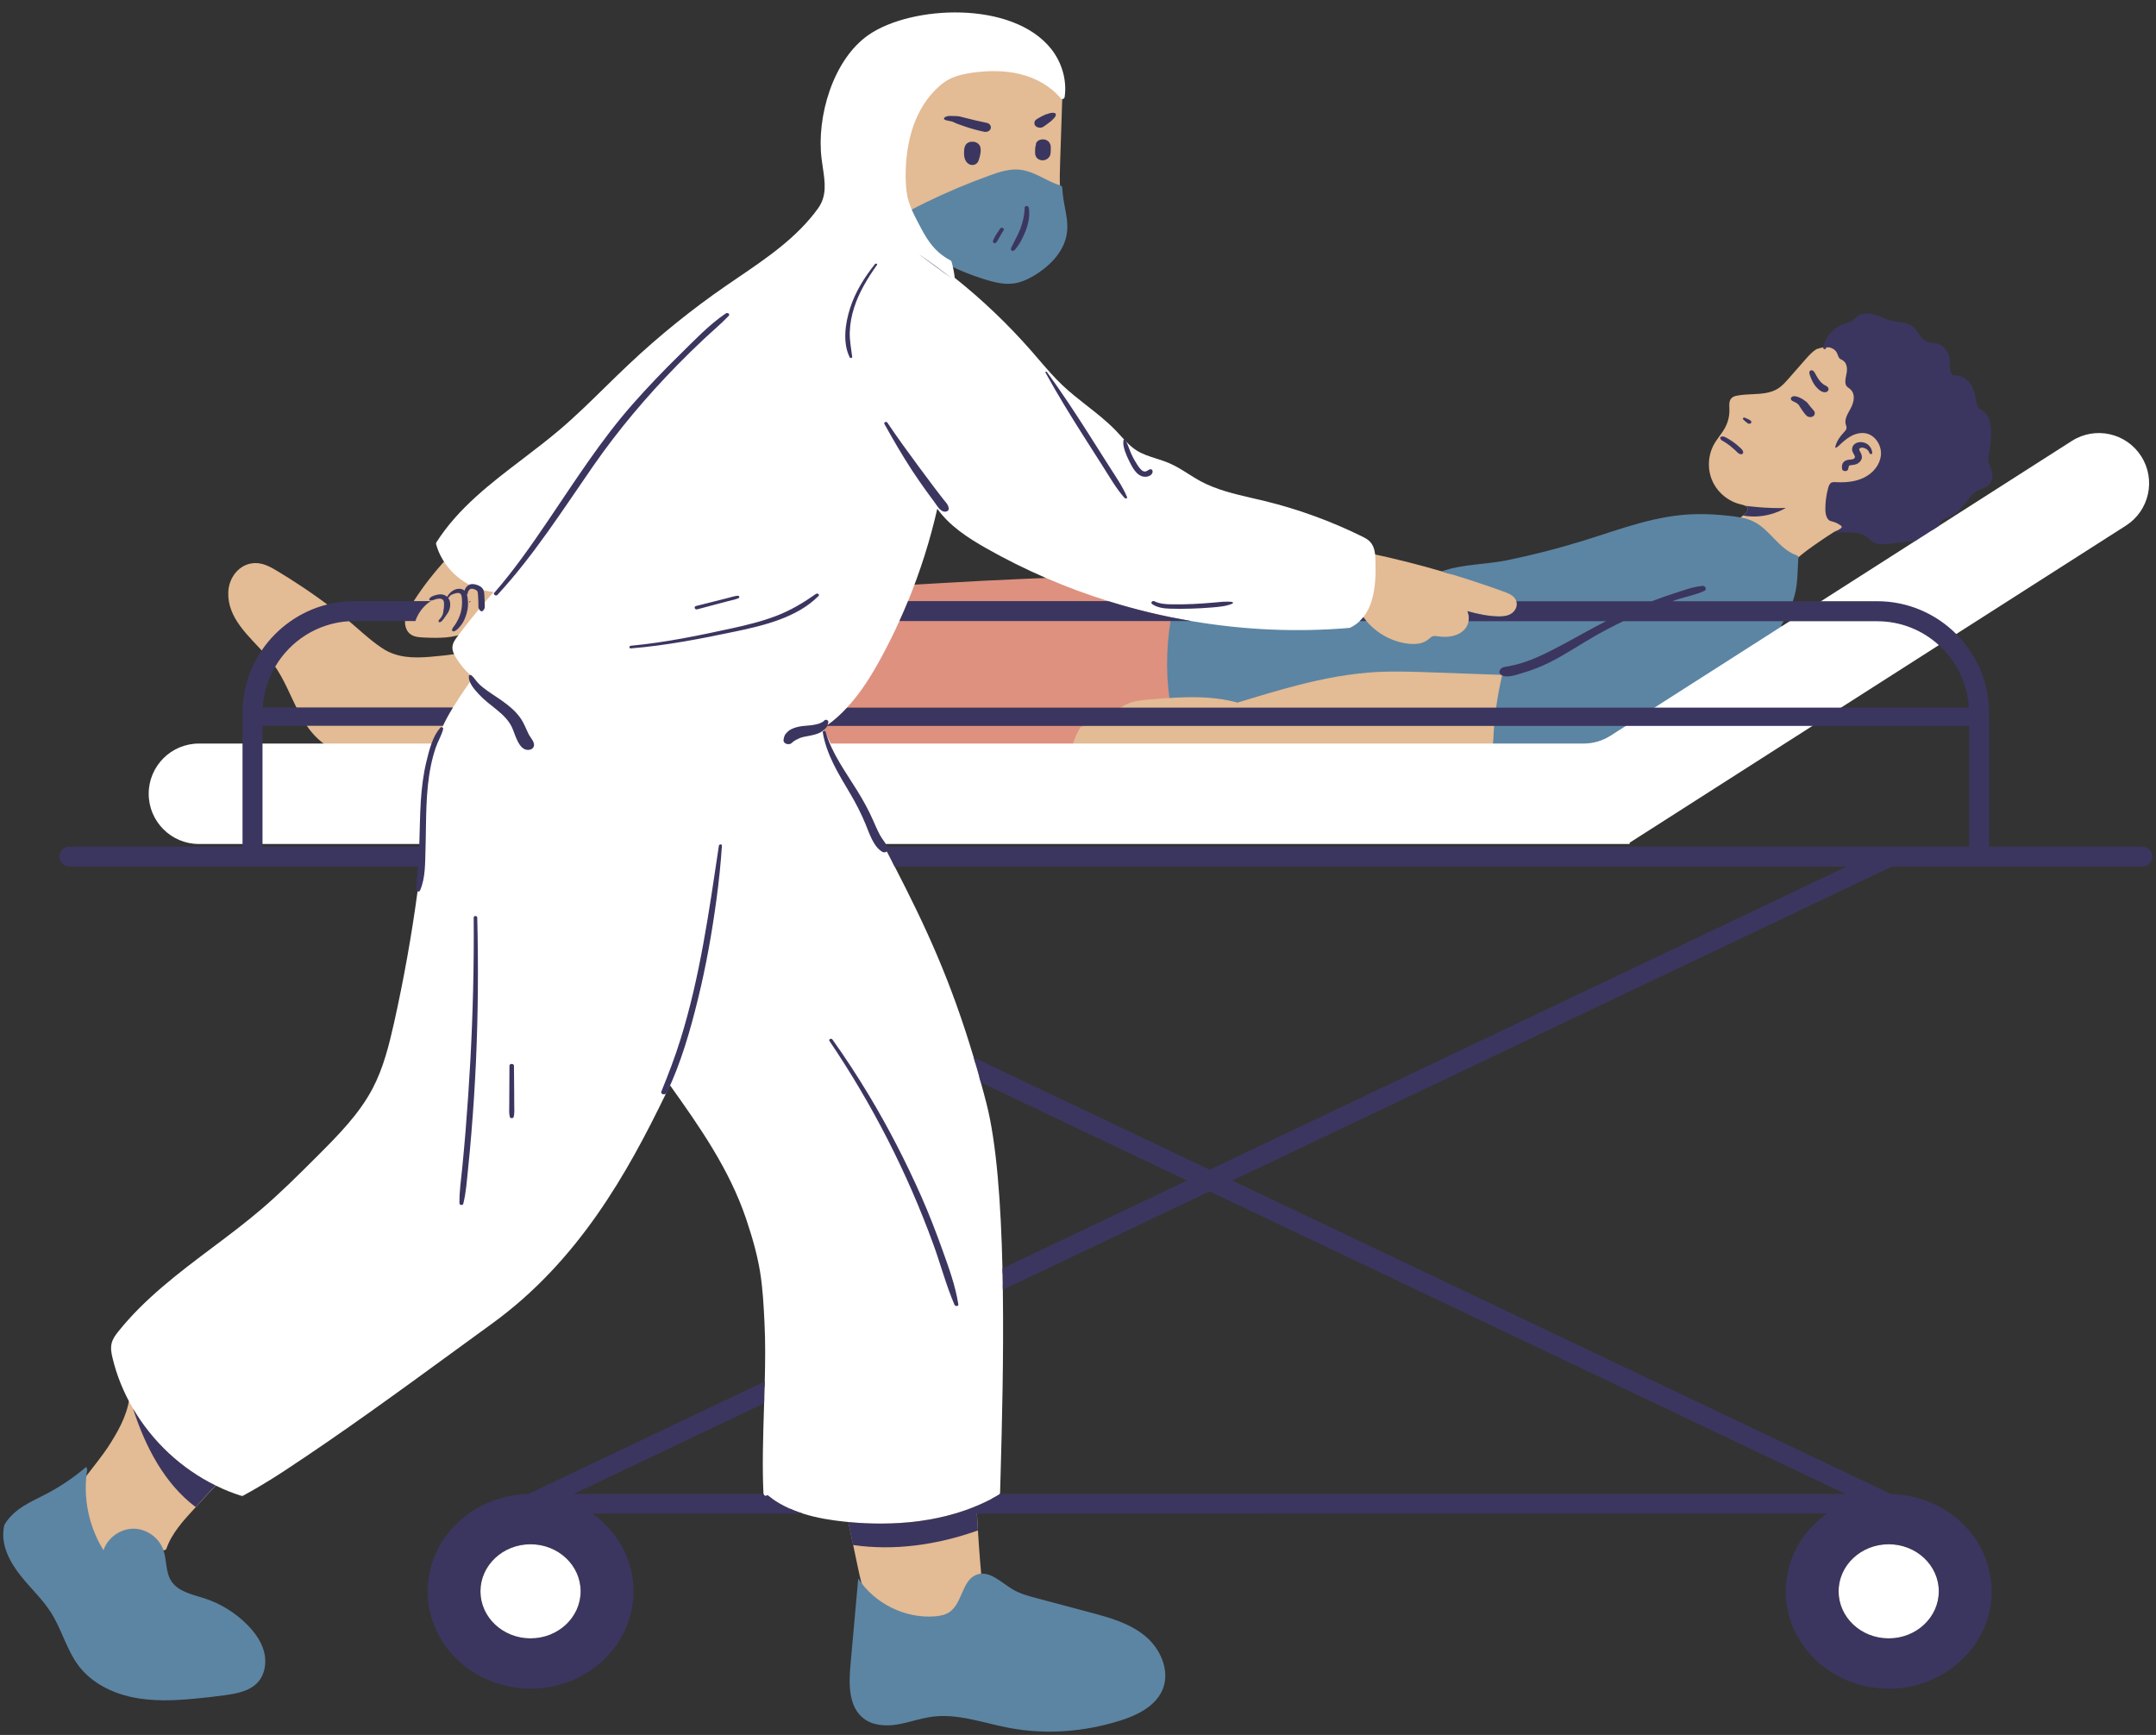
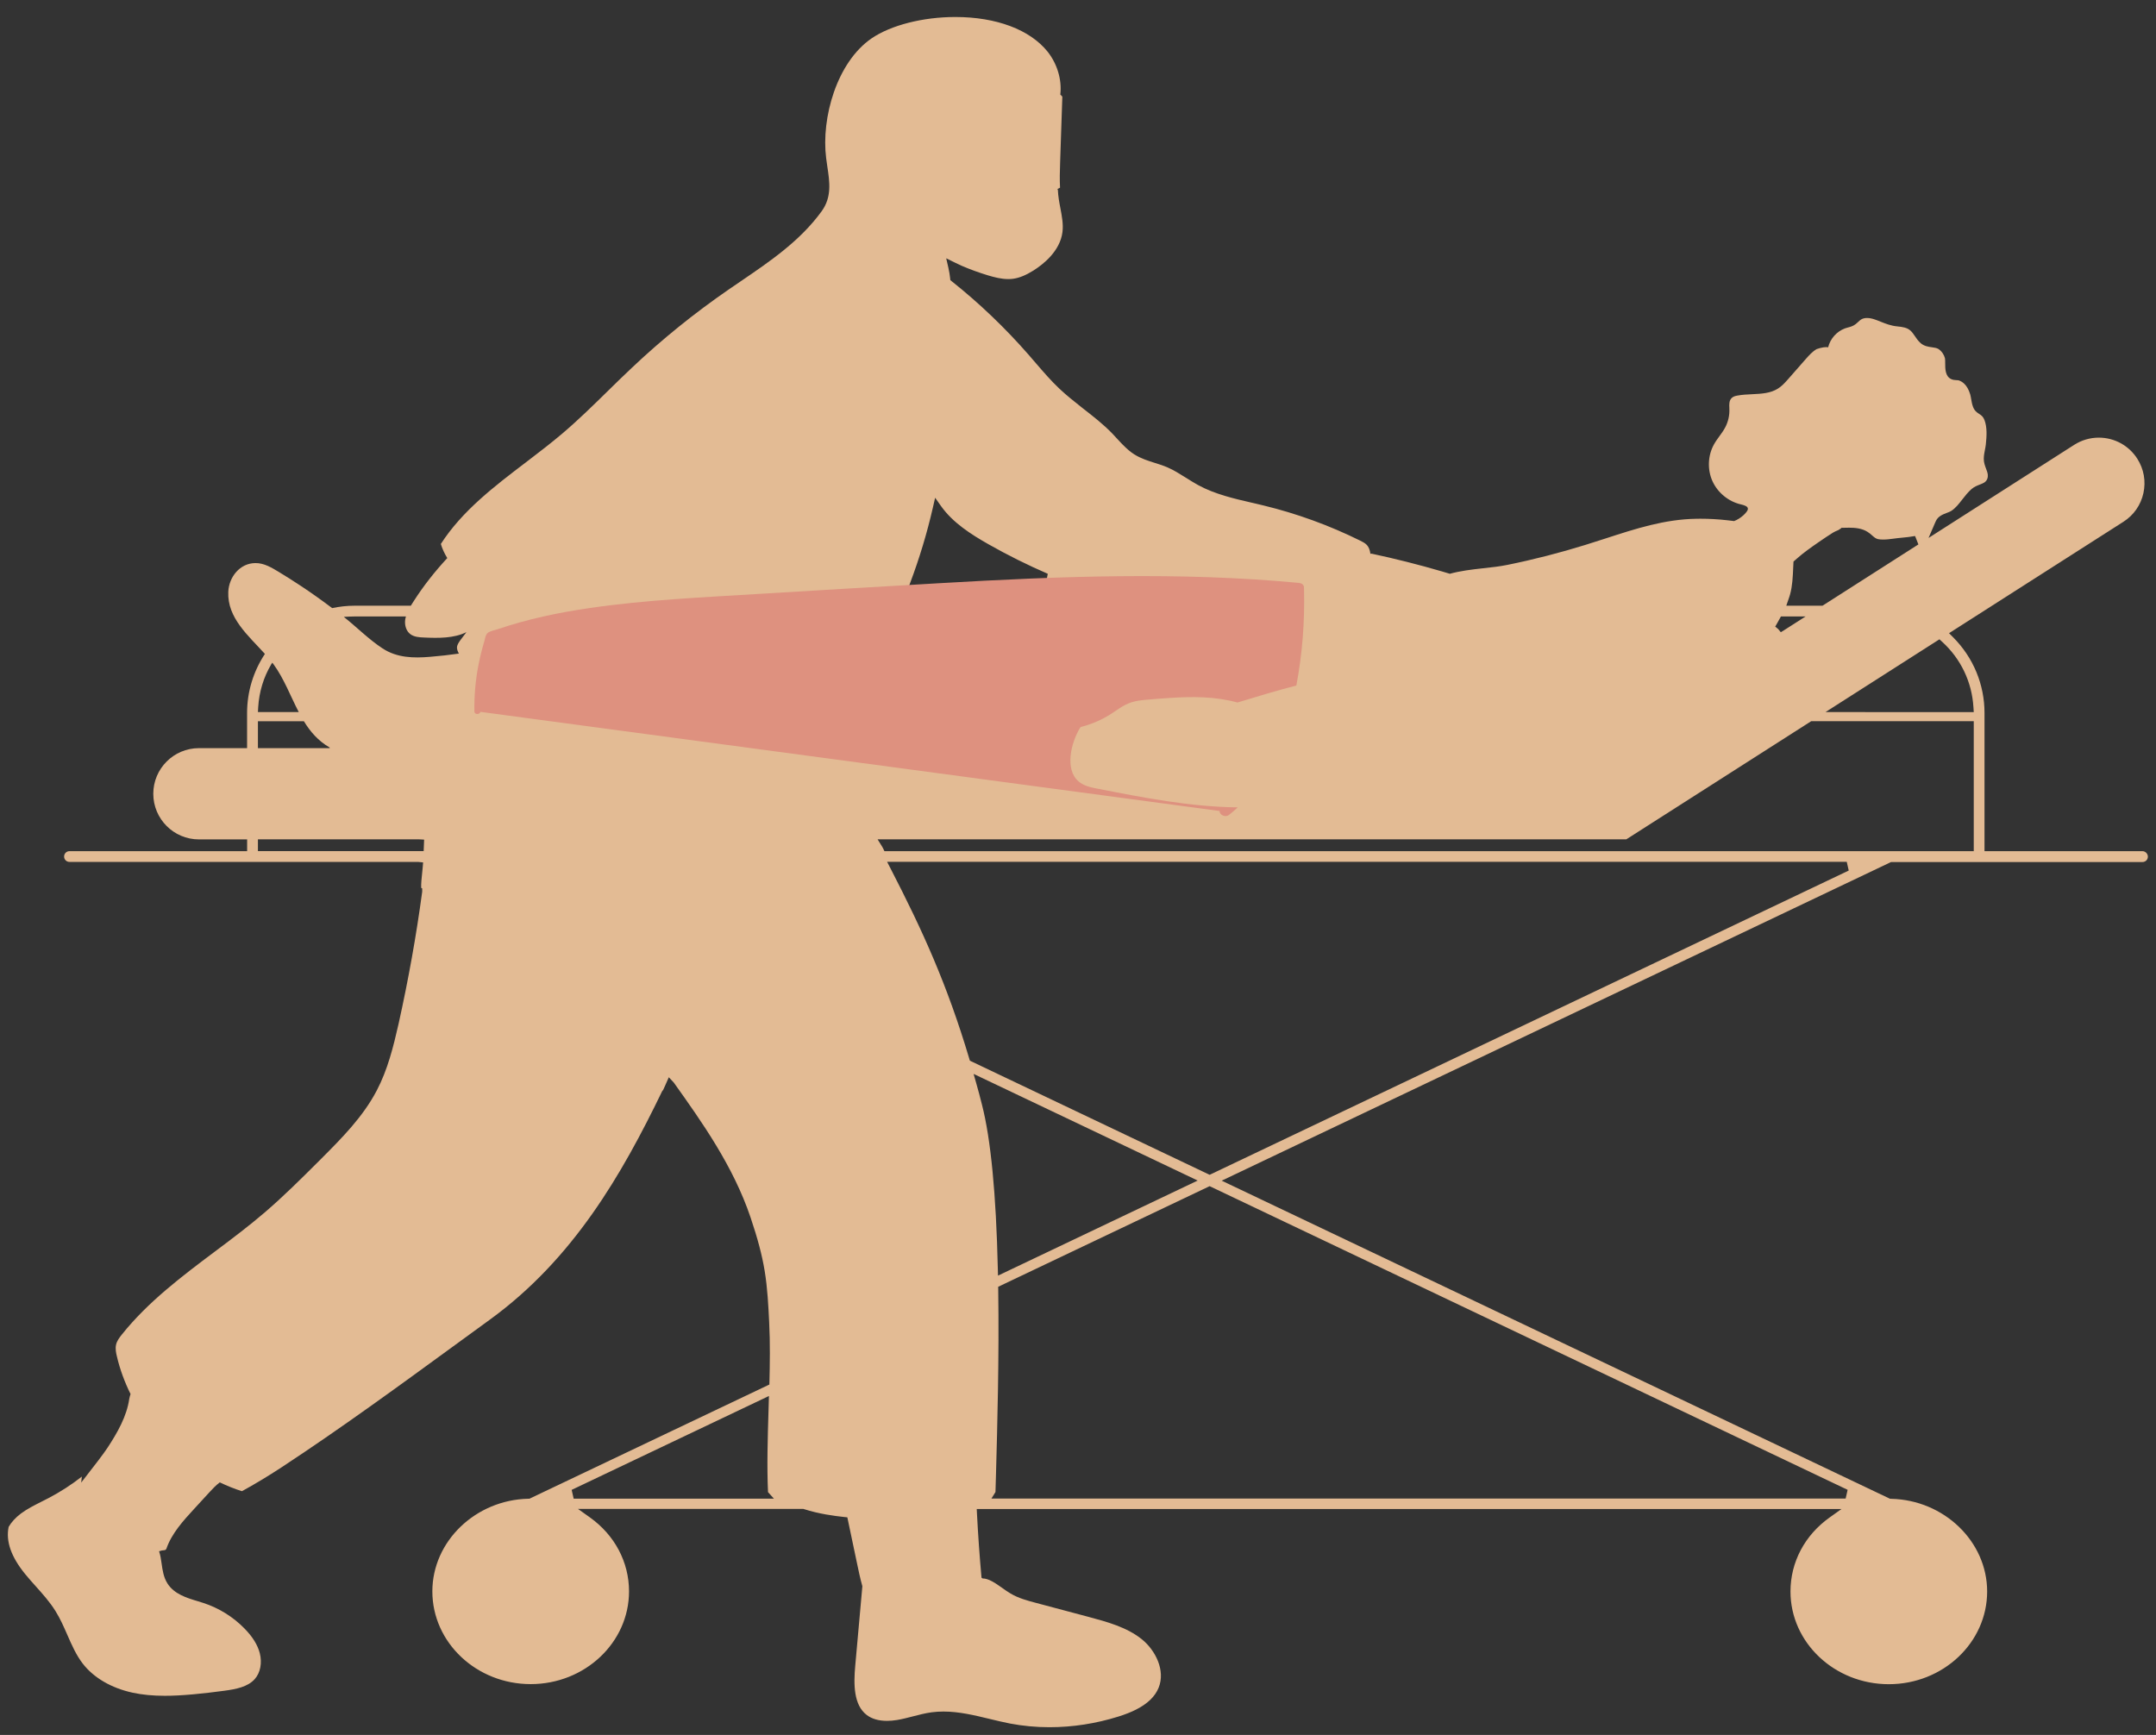
<svg xmlns="http://www.w3.org/2000/svg" height="377.6" preserveAspectRatio="xMidYMid meet" version="1.0" viewBox="-0.7 -2.7 469.2 377.6" width="469.2" zoomAndPan="magnify">
  <rect x="-0.7" y="-2.7" width="469.2" height="377.6" fill="#333333" stroke="none" />
  <g id="change1_1">
    <path d="M465.54,182.55h-34.36v-30.06c0-6.21-2.43-12.07-6.84-16.5l-0.88-0.88l37.95-24.25 c2.24-1.43,3.78-3.64,4.35-6.23c0.57-2.59,0.1-5.25-1.33-7.49c-1.83-2.87-4.97-4.59-8.38-4.59c-1.89,0-3.74,0.54-5.34,1.56 L419,114.38l1.38-3.2c0.07-0.16,0.14-0.33,0.22-0.49c0.49-1.05,1.53-1.44,2.37-1.76c0.36-0.13,0.69-0.26,0.93-0.41 c0.97-0.61,1.68-1.53,2.43-2.5c0.61-0.78,1.24-1.6,2.05-2.3c0.57-0.49,1.2-0.73,1.76-0.95c0.36-0.14,0.69-0.27,0.97-0.44 c0.74-0.48,0.83-1.21,0.78-1.74c-0.04-0.4-0.2-0.83-0.37-1.28c-0.24-0.64-0.52-1.37-0.5-2.2c0.01-0.68,0.14-1.33,0.26-1.96 c0.08-0.39,0.15-0.78,0.19-1.15c0.19-1.8,0.29-3.67-0.27-5.2c-0.2-0.53-0.46-0.9-0.82-1.17c-0.13-0.1-0.25-0.18-0.37-0.25 c-0.47-0.3-0.99-0.65-1.33-1.53c-0.21-0.56-0.31-1.12-0.4-1.67c-0.06-0.39-0.13-0.75-0.22-1.07c-0.32-1.03-0.77-1.82-1.34-2.34 c-0.33-0.3-0.71-0.53-1.11-0.67c-0.1-0.04-0.31-0.05-0.5-0.06c-0.37-0.02-0.78-0.04-1.18-0.23c-1.31-0.6-1.31-2.27-1.31-3.49 c0-0.41,0-0.86-0.05-1.06c-0.21-0.8-0.73-1.55-1.4-1.99c-0.36-0.24-0.88-0.31-1.43-0.39c-0.8-0.11-1.71-0.24-2.47-0.91 c-0.53-0.47-0.9-1-1.25-1.53c-0.31-0.45-0.6-0.87-0.95-1.18c-0.74-0.67-1.74-0.81-2.86-0.92c-1.39-0.13-2.52-0.58-3.62-1.02 c-0.4-0.16-0.81-0.33-1.26-0.48c-0.62-0.22-1.2-0.33-1.71-0.33c-0.41,0-0.78,0.07-1.1,0.22c-0.29,0.13-0.54,0.36-0.83,0.63 c-0.17,0.15-0.33,0.31-0.52,0.46c-0.58,0.46-1.21,0.63-1.76,0.77c-0.21,0.06-0.42,0.11-0.62,0.19c-1.81,0.69-3.18,2.25-3.64,4.11 c-0.11-0.01-0.22-0.04-0.34-0.04h-0.04c-0.12,0-0.23,0-0.34,0.02c-0.11,0-0.22,0.01-0.32,0.03c-0.48,0.07-0.94,0.21-1.46,0.38 c-0.95,0.55-1.69,1.4-2.35,2.14l-3.79,4.32c-0.15,0.17-0.3,0.34-0.46,0.51c-0.49,0.55-1.1,1.17-1.82,1.62 c-1.62,1.03-3.56,1.13-5.62,1.23c-1.07,0.05-2.17,0.1-3.23,0.3c-0.43,0.08-0.87,0.19-1.21,0.51c-0.6,0.57-0.56,1.45-0.52,2.15v0.14 c0.08,1.47-0.25,2.92-0.94,4.19c-0.34,0.64-0.78,1.24-1.2,1.82c-0.43,0.59-0.87,1.19-1.23,1.85c-1.32,2.4-1.44,5.45-0.31,7.95 c1.12,2.5,3.48,4.44,6.15,5.06c0.38,0.09,0.76,0.19,1.04,0.33c0.29,0.14,0.49,0.32,0.52,0.57c0.03,0.23-0.09,0.5-0.38,0.85 c-0.2,0.24-0.42,0.47-0.66,0.69h-0.01c-0.58,0.52-1.24,0.92-1.94,1.2c-0.48-0.06-0.95-0.12-1.42-0.17c-2-0.23-4-0.34-5.94-0.34 c-0.29,0-0.57,0-0.86,0.01c-6.89,0.1-13.2,2.15-19.87,4.32c-1.44,0.47-2.89,0.94-4.33,1.38c-5.52,1.71-11.22,3.18-16.95,4.34 c-1.62,0.33-3.39,0.53-5.26,0.73c-2.48,0.27-5.01,0.58-7.24,1.2c-0.58-0.17-1.16-0.35-1.74-0.52c-5.04-1.47-10.14-2.76-15.25-3.85 c-0.1-0.02-0.2,0-0.29,0.04c-0.12-0.87-0.37-1.5-0.78-1.94c-0.39-0.42-0.94-0.69-1.46-0.95c-6.72-3.32-13.79-5.89-21-7.64 c-0.54-0.13-1.09-0.26-1.63-0.39l-1-0.23c-3.74-0.86-7.97-1.83-11.62-3.82c-0.9-0.49-1.78-1.05-2.64-1.59l-0.18-0.11 c-1.23-0.77-2.5-1.57-3.84-2.15c-0.9-0.39-1.86-0.7-2.77-0.98c-1.5-0.47-3.04-0.96-4.46-1.85c-0.79-0.5-1.56-1.14-2.54-2.14 L243.55,94l-0.35-0.37c-0.19-0.2-0.38-0.4-0.56-0.6l-1.26-1.36c-1.97-2.04-4.25-3.81-6.27-5.38l-0.44-0.35 c-1.6-1.27-3.26-2.58-4.78-4.01c-1.86-1.75-3.55-3.72-5.18-5.61l-1.62-1.88c-5.08-5.81-10.68-11.16-16.65-15.91l-0.33-0.27 l-0.04-0.43c-0.06-0.64-0.19-1.38-0.38-2.26l-0.47-2.05l1.89,0.93c0.53,0.26,1.05,0.5,1.51,0.71c1.81,0.78,3.71,1.47,5.65,2.06 c1.41,0.42,2.92,0.82,4.44,0.82c0.38,0,0.74-0.02,1.09-0.07c1.34-0.19,2.75-0.76,4.41-1.8c2.14-1.35,5.8-4.23,6.31-8.38 c0.21-1.68-0.12-3.42-0.44-5.11c-0.13-0.68-0.26-1.35-0.36-2.03c-0.1-0.66-0.17-1.37-0.21-2.13l-0.15-0.05 c0.21-0.11,0.43-0.21,0.63-0.32c-0.1-1.82-0.04-3.66,0.02-5.5c0.15-4.77,0.31-9.53,0.48-14.3v-0.01c-0.15-0.19-0.33-0.36-0.49-0.54 l0.06,0c0.34-3.18-0.68-6.61-2.78-9.26C223.45,3.76,216.13,1,207.2,1c-7.04,0-14.02,1.78-18.22,4.65 c-7.58,5.2-10.99,17.33-9.89,26.06c0.04,0.35,0.25,1.79,0.25,1.79c0.52,3.44,1.01,6.68-1.23,9.78c-4.65,6.42-11.18,10.86-17.55,15.2 c-0.89,0.6-1.76,1.2-2.64,1.8c-7.46,5.14-14.54,10.86-21.05,17.01c-1.81,1.7-3.64,3.49-5.26,5.08c-3.19,3.13-6.49,6.37-9.96,9.31 c-2.4,2.04-4.97,4-7.45,5.9l-0.55,0.42c-6.78,5.16-13.78,10.49-18.41,17.69c0.31,1.05,0.79,2.08,1.4,3.07 c-2.69,2.91-5.16,6.02-7.3,9.37c-0.13,0.2-0.26,0.4-0.39,0.61c-0.08,0.13-0.16,0.26-0.24,0.39H76.44c-1.63,0-3.25,0.18-4.85,0.52 c-2.28-1.71-4.59-3.37-6.97-4.93c-1.52-1-3.05-1.98-4.61-2.92c-1.58-0.95-3.23-1.97-5.14-1.95c-3.4,0.03-5.75,3.06-5.89,6.27 c-0.24,5.68,4.39,9.53,7.97,13.5c-2.53,3.83-3.88,8.27-3.88,12.87v7.64H42.59c-5.48,0-9.93,4.45-9.93,9.93 c0,5.48,4.45,9.93,9.93,9.93h10.49v2.56H14.42c-0.65,0-1.17,0.52-1.17,1.17s0.52,1.17,1.17,1.17h75.88l1.08,0.11l-0.09,1.09 c-0.04,0.44-0.09,0.88-0.13,1.33c-0.11,1.04-0.23,2.11-0.2,3.13l0.22,0.1l0,0.73l-0.01,0.07c-1.27,9.46-3,19.11-5.13,28.68 c-1.15,5.07-2.38,9.99-4.74,14.5c-3.02,5.77-7.64,10.4-12.11,14.88l-0.54,0.54c-3.76,3.75-7.64,7.62-11.74,11.13 c-3.38,2.9-6.92,5.58-10.87,8.53c-7.15,5.37-14.54,10.93-20.21,18.03c-0.57,0.71-1.09,1.41-1.27,2.22c-0.2,0.86-0.01,1.79,0.19,2.6 c0.65,2.78,1.66,5.51,2.96,8.15c-0.12,0.35-0.22,0.7-0.28,1.05c-0.56,3.85-2.59,7.36-4.7,10.59c-0.9,1.38-3.04,4.14-4.77,6.35 c-0.35,0.46-0.69,0.88-0.99,1.28l0.14-1.31c-2.24,1.76-4.65,3.31-7.17,4.64c-0.53,0.28-1.06,0.54-1.59,0.81 c-1.6,0.81-3.12,1.57-4.48,2.58c-1.16,0.87-2.09,1.88-2.69,2.92c-0.64,3.14,0.53,6.5,3.59,10.26c0.73,0.9,1.53,1.79,2.31,2.66 c1.49,1.67,3.04,3.39,4.27,5.36c1.05,1.67,1.84,3.49,2.61,5.24c0.99,2.26,1.93,4.4,3.36,6.25c2.38,3.08,6.24,5.32,10.86,6.32 c2.1,0.45,4.39,0.67,6.99,0.67c1.79,0,3.75-0.1,6.18-0.32c2.18-0.2,4.39-0.45,6.78-0.78c2.51-0.34,5.09-0.82,6.62-2.55 c1.21-1.36,1.62-3.51,1.09-5.6c-0.46-1.8-1.54-3.56-3.31-5.37c-2.49-2.56-5.6-4.49-8.99-5.59c-0.41-0.13-0.83-0.26-1.25-0.39 c-2.37-0.71-5.06-1.53-6.53-3.82c-0.87-1.36-1.08-2.88-1.29-4.35c-0.13-0.92-0.25-1.78-0.52-2.58l-0.04-0.1 c0.37-0.14,0.76-0.23,1.14-0.24c0.21,0,0.4-0.14,0.47-0.34c1.15-3.33,3.7-6.11,5.95-8.56l3.37-3.67c0.68-0.75,1.44-1.55,2.29-2.19 c1.58,0.76,3.2,1.41,4.82,1.92c2.79-1.53,5.61-3.22,8.6-5.18c12.78-8.39,25.74-17.85,37.18-26.2l8.14-5.93 c18.23-13.24,28.78-31.67,37.47-49.62l0.12-0.24l0.13-0.09c0.18-0.37,0.34-0.75,0.51-1.13l0.75-1.7l1.07,1.14l0.05,0.07 c6.04,8.48,12.89,18.08,16.68,29.33c1.54,4.57,2.49,8.15,3.06,11.61c0.62,3.75,0.81,7.71,0.98,11.2c0.23,4.44,0.15,9.23,0.06,12.92 l-0.02,0.61l-52.01,24.75l-0.2,0.1l-0.22,0c-11.53,0.25-20.91,9.29-20.91,20.17c0,11.13,9.6,20.18,21.4,20.18 c11.8,0,21.4-9.05,21.4-20.18c0-6.39-3.12-12.27-8.55-16.13l-2.56-1.82h49.06l0.15,0.05c3.24,1.04,6.52,1.47,8.72,1.71 c0.23,0.03,0.46,0.05,0.69,0.07l2.07,9.84c0.35,1.7,0.72,3.44,1.2,5.16c-0.51,5.76-1.03,11.53-1.55,17.29 c-0.37,4.08-0.36,8.55,2.5,10.73c1.11,0.85,2.6,1.28,4.41,1.28c0.7,0,1.44-0.06,2.2-0.19c1.12-0.19,2.21-0.47,3.37-0.77 c1.35-0.35,2.75-0.72,4.18-0.91c0.82-0.11,1.68-0.16,2.55-0.16c3.41,0,6.78,0.82,10.05,1.61c1.45,0.35,2.95,0.71,4.42,1 c2.79,0.53,5.68,0.8,8.59,0.8c5.03,0,10.09-0.78,15.04-2.33c1.46-0.46,2.7-0.95,3.79-1.5c2.54-1.29,4.15-2.85,4.93-4.78 c1.51-3.73-0.68-8.1-3.61-10.49c-3.29-2.68-7.73-3.86-11.64-4.91l-11.53-3.07c-1.83-0.49-3.72-0.99-5.44-2.01 c-0.64-0.38-1.27-0.82-1.88-1.26c-1.42-1-2.88-2.03-4.22-2.03c0,0,0,0-0.01,0c-0.06-0.07-0.13-0.12-0.22-0.15 c-0.42-4.63-0.75-9.3-0.99-13.96c-0.02-0.33-0.03-0.67-0.05-1h188.2l-2.56,1.82c-5.44,3.86-8.55,9.74-8.55,16.13 c0,11.13,9.6,20.18,21.4,20.18s21.4-9.05,21.4-20.18c0-10.87-9.38-19.92-20.91-20.17l-0.23-0.01l-145.44-69.23l145.67-69.35h54.72 c0.65,0,1.17-0.52,1.17-1.17S466.18,182.55,465.54,182.55z M71.02,159.98c0.01,0.05,0.04,0.1,0.05,0.15H55.43v-5.86h10 C66.82,156.54,68.54,158.55,71.02,159.98z M76.44,131.47h11.2c-0.05,0.19-0.11,0.38-0.14,0.57c-0.03,0.14-0.04,0.29-0.05,0.43 c-0.06,1.08,0.3,2.2,1.14,2.84c0.82,0.62,1.92,0.7,2.95,0.74c3.13,0.15,6.56,0.19,9.27-1.17l-1.25,1.65 c-0.39,0.53-0.78,1.08-0.81,1.67c-0.01,0.31,0.08,0.65,0.27,1.06l0.14,0.29c-2.08,0.3-4.17,0.53-6.25,0.7 c-3.62,0.31-7.23,0.23-10.36-1.83c-3.01-1.97-5.61-4.63-8.43-6.86l1.1-0.06C75.62,131.48,76.03,131.47,76.44,131.47z M55.49,151.2 c0.21-3.33,1.16-6.46,2.79-9.23l0.07-0.14l0.04-0.04l0.17-0.26c0.09,0.12,0.18,0.23,0.27,0.35c2.29,3.14,3.68,6.94,5.48,10.39h-8.88 L55.49,151.2z M91.56,181.07l-0.06,1.47H55.43v-2.56h35.14l1.03,0.06L91.56,181.07z M124.14,323.46l-0.43-1.9l42.93-20.43 l-0.09,3.15c-0.18,5.96-0.37,12.11-0.11,17.77l1.28,1.42H124.14z M411.42,114.53c0.29-0.04,0.58-0.08,0.87-0.11l0.89-0.09 c0.95-0.09,1.92-0.19,2.89-0.37l0.72,1.83l-20.87,13.34h-7.88l0.5-1.45c0.11-0.33,0.23-0.65,0.32-0.99c0.52-1.88,0.6-3.84,0.69-5.92 c0.02-0.42,0.04-0.83,0.06-1.25l0.74-0.65c1.47-1.31,3.13-2.46,4.77-3.6c1.18-0.82,2.17-1.47,3.11-2.06 c0.05-0.03,0.09-0.05,0.13-0.07c0.27-0.16,0.45-0.23,0.62-0.3c0.26-0.1,0.5-0.2,0.96-0.54c0.01-0.01,0.02-0.02,0.03-0.03 c0.03-0.03,0.04-0.06,0.06-0.09c0.18,0,0.36,0,0.54-0.01c0.37-0.01,0.74-0.02,1.11-0.02c1.29,0,2.79,0.11,4.05,0.91 c0.4,0.25,0.73,0.54,1.01,0.79c0.46,0.4,0.79,0.69,1.28,0.79c0.31,0.06,0.66,0.09,1.06,0.09 C409.84,114.74,410.64,114.63,411.42,114.53z M386.05,132.95c0.14-0.25,0.28-0.5,0.42-0.75l0.41-0.74h5.38l-4.67,2.98l-0.74,0.46 l-0.56-0.68l-0.66-0.54L386.05,132.95z M297.64,118.8L297.64,118.8L297.64,118.8C297.63,118.8,297.63,118.8,297.64,118.8 L297.64,118.8z M214.43,115.76c4.14,2.35,8.48,4.51,12.89,6.42l-0.36,1.92c-6.83,0.25-14.19,0.61-23.18,1.14l-6.96,0.41l0.54-1.44 c2.04-5.42,3.7-10.94,4.95-16.4l0.5-2.18l1.29,1.83C206.65,111.05,210.57,113.57,214.43,115.76z M211.78,233.15l-0.6-2.12 l48.77,23.21l-43.46,20.69l-0.04-1.54c-0.37-16.22-1.53-28.22-3.45-35.67C212.61,236.15,212.2,234.63,211.78,233.15z M401.39,321.55 l-0.43,1.9h-185.9l0.88-1.42l0.11-3.72c0.3-10.78,0.7-25.54,0.49-40.31l-0.01-0.64l46.02-21.9L401.39,321.55z M262.55,252.99 l-52.18-24.84l-0.13-0.43c-4.82-16.16-10.13-27.82-17.13-41.39l-0.75-1.46H401.2l0.43,1.9L262.55,252.99z M428.84,182.55H191.77 l-0.27-0.57c-0.08-0.16-0.17-0.31-0.26-0.47l-0.95-1.53h162.93l40.25-25.72h35.37V182.55z M396.59,152.27l24.78-15.83l0.57,0.52 c4.07,3.7,6.5,8.76,6.83,14.26l0.07,1.06H396.59z" fill="#E3BB94" />
  </g>
  <g id="change2_1">
    <path d="M281.42,146.5c-4.31,1.11-8.56,2.4-12.75,3.68l-0.06,0.02c-4.87-1.34-9.89-1.32-14.83-0.99 c-1.49,0.09-2.98,0.22-4.45,0.34c-1.48,0.12-3.01,0.25-4.44,0.84c-1.03,0.41-1.93,1.03-2.81,1.63c-0.27,0.18-0.54,0.37-0.82,0.55 c-2.04,1.33-4.27,2.31-6.62,2.92c-0.13,0.03-0.24,0.11-0.3,0.22c-1.97,3.25-3.37,9.02-0.33,11.65c1.15,1,2.72,1.31,3.98,1.56 c10.01,1.96,20.29,3.99,30.67,4.1c-0.61,0.58-1.25,1.13-1.92,1.65c-0.8,0.63-2.14-0.08-2-0.86l-160.89-21.58 c-0.16,0.64-1.3,0.64-1.31-0.08c-0.05-3.41,0.23-6.8,0.89-10.14c0.34-1.75,0.77-3.48,1.28-5.19c0.16-0.55,0.24-1.34,0.69-1.74 c0.53-0.46,1.61-0.63,2.25-0.85c6.47-2.2,13.19-3.61,19.94-4.59c12.31-1.8,24.77-2.33,37.17-3.1c12.98-0.8,25.97-1.55,38.96-2.31 c26.02-1.52,52.22-2.52,78.22-0.07c0.55,0.05,1.12,0.34,1.14,0.97c0.01,0.19,0.01,0.37,0.01,0.56 C283.26,132.59,282.72,139.65,281.42,146.5z" fill="#DE917F" />
  </g>
  <g id="change3_1">
-     <path d="M389.83,126.96c-0.64,2.31-1.71,4.44-2.91,6.5c0.33,0.27,0.48,0.7,0.19,1.18 c-6.19,10.48-15.45,19.05-26.16,24.79c-3.54,1.9-7.25,3.49-11.08,4.71l-1.68,3.26c-4.76,0.29-9.55,0.12-14.28-0.46 c-1.66,0.08-3.34,0.11-5.02,0.09c-3.51-0.03-7.03-0.15-10.55,0.01c-3.5,0.17-6.98,0.61-10.44,1.14c-6.61,1.03-13.16,2.44-19.81,3.21 c-1.54,0.18-3.08,0.32-4.63,0.43c3.73-0.62,7.43-1.4,11.05-2.16c5.86-1.24,11.91-2.51,17.94-3.06c2.47-0.22,4.99-0.33,7.43-0.43 c2.3-0.1,4.65-0.21,7-0.41c-0.62-0.15-1.23-0.34-1.71-0.74c-1.78-1.52-0.99-4.5-0.89-6.83c0.2-4.72,0.86-9.42,1.95-14.02 c-0.25-0.01-0.5-0.02-0.76-0.02l-1.12-0.03l-14.26-0.51c-3.58-0.12-7.28-0.25-10.92-0.07c-6,0.3-11.92,1.46-17.75,2.96 c-4.31,1.11-8.56,2.4-12.75,3.68l-0.06,0.02c-4.87-1.34-9.89-1.32-14.83-0.99c-0.19-1.54-0.35-3.08-0.43-4.64 c-0.31-6.61,0.52-13.25,2.35-19.61c0.12-0.43,0.62-0.68,1.04-0.67c5.62,0.05,11.24,0.3,16.84,0.75c3.17,0.26,6.34,0.47,9.51,0.65 c4.5,0.26,8.99,0.45,13.5,0.62l-0.54,3.9c-0.12-0.02-0.23,0-0.34,0.07c-0.23,0.14-0.3,0.45-0.16,0.68c0.14,0.22,0.29,0.45,0.45,0.66 c0.21,0.29,0.43,0.58,0.67,0.85c2.3,2.73,5.7,4.57,9.25,4.94c0.35,0.03,0.68,0.05,0.99,0.05c1.24,0,2.23-0.28,3.01-0.84 c0.15-0.1,0.29-0.22,0.43-0.34c0.27-0.23,0.52-0.44,0.79-0.52c0.3-0.09,0.66-0.04,1.04,0.02l0.13,0.02c2.44,0.36,4.53-0.2,5.74-1.53 c0.44-0.48,0.73-1.12,0.84-1.8c0.1-0.57,0.08-1.17-0.09-1.73c-0.04-0.16-0.1-0.3-0.16-0.44c2.18,0.59,4.41,1.1,6.71,1.14 c0.84,0.02,1.81-0.03,2.66-0.49c1-0.55,1.55-1.61,1.35-2.58c-0.02-0.08-0.04-0.16-0.07-0.24c-0.4-1.21-1.85-1.74-2.49-1.98 c-4.51-1.65-9.1-3.15-13.74-4.49c4.23-1.57,9.83-1.53,14.04-2.39c5.68-1.16,11.31-2.6,16.85-4.32c8.06-2.49,15.91-5.62,24.49-5.75 c2.31-0.04,4.63,0.08,6.93,0.34c1.91,0.21,3.88,0.42,5.63,1.31c3.56,1.8,5.38,5.9,9.26,7.29c0.19,0.07,0.43,0.21,0.41,0.45 C390.47,121.38,390.58,124.25,389.83,126.96z M231.06,42.51c-0.13-0.66-0.25-1.33-0.35-1.99c-0.11-0.73-0.18-1.51-0.23-2.38 c-0.01-0.21-0.15-0.39-0.36-0.45c-1.21-0.36-2.39-0.95-3.54-1.53c-1.69-0.85-3.43-1.73-5.37-1.93c-2.22-0.22-4.39,0.48-6.41,1.21 c-4.81,1.73-9.54,3.72-14.05,5.93c-1.18,0.58-2.37,1.18-3.53,1.8c-0.24,0.12-0.33,0.41-0.22,0.65c0.31,0.67,0.65,1.33,1,2.01 c1.24,2.41,2.65,5.15,4.88,7.13c0.8,0.71,1.71,1.33,2.76,1.9c0.86,0.49,1.78,0.9,2.56,1.25c1.85,0.79,3.78,1.5,5.75,2.1 c1.51,0.46,3.12,0.86,4.73,0.86c0.41,0,0.82-0.03,1.23-0.08c1.49-0.21,3.01-0.82,4.81-1.94c2.29-1.44,6.2-4.54,6.77-9.1 C231.75,46.09,231.4,44.27,231.06,42.51z M18.28,317.15c-0.97,6.02,0.31,12.37,3.54,17.54c0.91-2.68,3.62-4.65,6.45-4.68 c2.83-0.03,5.58,1.88,6.55,4.54c0.81,2.23,0.47,4.85,1.75,6.84c1.5,2.35,4.6,2.93,7.25,3.79c3.54,1.15,6.8,3.18,9.4,5.85 c1.61,1.65,2.99,3.59,3.56,5.83c0.57,2.23,0.21,4.78-1.31,6.51c-1.76,1.99-4.6,2.52-7.23,2.88c-2.27,0.31-4.54,0.58-6.82,0.78 c-4.49,0.41-9.06,0.58-13.47-0.37s-8.68-3.12-11.44-6.68c-2.66-3.45-3.71-7.88-6.02-11.57c-1.81-2.9-4.35-5.26-6.5-7.92 c-2.57-3.17-4.7-7.06-3.76-11.25c0.73-1.32,1.83-2.46,3.04-3.37c1.9-1.42,4.1-2.37,6.21-3.48c3.07-1.62,5.96-3.58,8.6-5.84 M243,371.8c-7.77,2.43-16.12,3.09-24.12,1.56c-5.56-1.06-11.1-3.17-16.71-2.43c-2.55,0.34-4.99,1.25-7.52,1.68 c-2.53,0.42-5.34,0.28-7.38-1.28c-3.32-2.53-3.26-7.46-2.89-11.62c0.57-6.29,1.14-12.58,1.69-18.86c3.53,5.41,10.1,8.7,16.56,8.25 c1.15-0.08,2.32-0.29,3.28-0.93c2.87-1.93,2.72-7.02,5.98-8.17c2.77-0.98,5.29,1.73,7.81,3.23c1.59,0.94,3.4,1.43,5.19,1.9 c3.84,1.02,7.69,2.05,11.53,3.07c4.24,1.13,8.61,2.33,12.01,5.1c3.4,2.77,5.55,7.58,3.91,11.64c-0.98,2.42-3.03,4.09-5.4,5.29 C245.68,370.88,244.33,371.39,243,371.8z" fill="#5C85A3" />
-   </g>
+     </g>
  <g id="change4_1">
-     <path d="M461.95,111.7l-36.9,23.58c-4.41-4.41-10.5-7.15-17.22-7.15h-12.2l20.62-13.18h0.01l4.96-3.17l28.96-18.51 c5.09-3.25,11.85-1.76,15.1,3.33C468.53,101.69,467.04,108.45,461.95,111.7z M407.83,128.13h-12.2l-6.79,4.34l-29.42,18.8l-6.26,4 l-3.35,2.14c-1.75,1.12-3.8,1.72-5.88,1.72H180.09c-0.27-0.55-0.55-1.1-0.83-1.66c0,0,0,0-0.01-0.01c-0.18-0.37-0.37-0.74-0.56-1.12 c-0.03-0.06-0.06-0.12-0.09-0.19c-0.07-0.13-0.13-0.26-0.2-0.39c0.24-0.16,0.49-0.32,0.72-0.49c0.1-0.07,0.2-0.14,0.29-0.21 c1.56-1.1,2.97-2.4,4.25-3.79c3.06-3.3,5.39-7.16,7.22-10.5c1.49-2.72,2.87-5.49,4.15-8.3c0.66-1.43,1.28-2.88,1.88-4.34 c2.67-6.5,4.8-13.22,6.37-20.11c2.65,3.74,6.67,6.35,10.66,8.61c8.39,4.76,17.31,8.61,26.55,11.5c5.92,1.85,11.97,3.3,18.08,4.34 c11.36,1.94,22.96,2.47,34.4,1.49c0.06-0.01,0.12-0.02,0.17-0.05c0.8-0.39,1.49-0.87,2.08-1.44c0.28-0.27,0.54-0.55,0.78-0.85 c0.81-1.01,1.38-2.2,1.79-3.49c0.86-2.76,0.94-5.98,0.84-8.88c-0.03-1.14-0.08-2.87-1.15-4.02c-0.51-0.55-1.17-0.88-1.75-1.17 c-6.81-3.36-13.94-5.95-21.21-7.72c-0.87-0.21-1.75-0.41-2.64-0.62c-3.87-0.89-7.87-1.82-11.37-3.72c-0.88-0.48-1.75-1.03-2.59-1.56 c-1.32-0.83-2.68-1.7-4.16-2.33c-0.93-0.4-1.91-0.72-2.86-1.02c-1.52-0.48-2.95-0.94-4.23-1.74c-0.84-0.53-1.59-1.21-2.3-1.93 c-0.15-0.16-0.31-0.32-0.45-0.48c-0.27-0.28-0.53-0.57-0.79-0.85c-0.34-0.37-0.69-0.74-1.03-1.11c-1.96-2.02-4.2-3.78-6.37-5.47 c-1.73-1.37-3.53-2.77-5.15-4.3c-1.87-1.76-3.58-3.76-5.23-5.68l-1.5-1.74c-5.09-5.82-10.73-11.22-16.78-16.03 c-0.09-0.98-0.31-2.09-0.67-3.47c-0.04-0.13-0.13-0.24-0.25-0.31c-0.99-0.54-1.84-1.12-2.58-1.77c-2.1-1.85-3.4-4.39-4.67-6.85 c-0.33-0.65-0.67-1.3-0.97-1.96c-0.39-0.85-0.66-1.55-0.86-2.2c-0.58-1.94-0.67-4.01-0.68-5.6c0-5.63,1.13-13.47,6.6-18.87 c0.97-0.96,1.91-1.68,2.88-2.19c1.63-0.85,3.51-1.2,4.97-1.41c3.81-0.55,7.29-0.46,10.34,0.27c3.66,0.87,6.84,2.75,8.93,5.28 c0.13,0.15,0.33,0.21,0.52,0.16c0.19-0.05,0.33-0.21,0.36-0.41c0.54-3.58-0.56-7.5-2.93-10.49c-8.45-10.61-30.36-9.46-39.64-3.11 c-7.89,5.41-11.45,17.98-10.32,27.01c0.08,0.62,0.17,1.22,0.25,1.81c0.51,3.38,0.94,6.29-1.05,9.04c-4.56,6.3-11.04,10.7-17.3,14.96 c-0.89,0.6-1.77,1.2-2.65,1.81c-7.5,5.17-14.62,10.92-21.17,17.1c-1.77,1.66-3.53,3.38-5.23,5.05c-3.19,3.13-6.49,6.37-9.95,9.3 c-2.56,2.17-5.31,4.26-7.96,6.29c-6.9,5.25-14.04,10.69-18.77,18.14c-0.07,0.12-0.1,0.27-0.06,0.4c1.05,3.82,3.8,7.02,7.24,8.83 c0.97,0.51,1.99,0.91,3.05,1.17c0.74,0.2,1.49,0.32,2.25,0.38c-0.24,0.27-0.48,0.55-0.71,0.82c-0.44,0.49-0.86,0.98-1.28,1.48 c-0.42,0.48-0.83,0.97-1.22,1.46c-1.34,1.6-2.63,3.22-3.86,4.85c-0.3,0.39-0.6,0.78-0.89,1.17c-0.44,0.61-0.99,1.35-1.03,2.26 c-0.03,0.79,0.32,1.51,0.67,2.1c0.86,1.48,1.94,2.8,3.2,3.94h0.01c0.19,0.18,0.39,0.35,0.6,0.52c-0.22,0.34-0.45,0.67-0.68,1.01 c-0.22,0.33-0.45,0.66-0.68,0.99c-1.02,1.48-2.05,3-3,4.55c-0.8,1.3-1.55,2.63-2.18,4c-0.05,0.11-0.11,0.23-0.15,0.34 c-0.3,0.65-0.56,1.32-0.8,1.99c-0.18,0.51-0.33,1.02-0.48,1.53H42.59c-6.03,0-10.93,4.89-10.93,10.93s4.9,10.93,10.93,10.93h48.82 c-0.02,0.19-0.03,0.37-0.05,0.56c-0.15,1.45-0.32,2.89-0.49,4.34c-0.22,1.81-0.45,3.62-0.7,5.42c-1.29,9.59-3.01,19.15-5.11,28.59 c-1.13,4.99-2.33,9.83-4.65,14.26c-2.94,5.61-7.51,10.2-11.93,14.63l-0.53,0.53c-3.74,3.73-7.62,7.6-11.69,11.08 c-3.47,2.97-7.2,5.78-10.82,8.49c-7.21,5.42-14.66,11.03-20.39,18.2c-0.61,0.76-1.24,1.6-1.47,2.63c-0.24,1.06-0.03,2.13,0.19,3.05 c0.92,3.9,2.45,7.64,4.48,11.09c4.19,7.17,10.52,13.11,18,16.76c1.8,0.89,3.66,1.64,5.58,2.24c0.14,0.04,0.27,0.02,0.39-0.04 c2.9-1.58,5.79-3.32,8.85-5.32c12.58-8.26,25.11-17.39,37.22-26.23c2.72-1.98,5.43-3.96,8.14-5.93c18.73-13.6,29.41-32.7,37.78-50 c0.3-0.62,0.6-1.24,0.89-1.85c0.01,0.01,0.02,0.03,0.03,0.04c6.38,8.95,12.89,18.22,16.55,29.07c1.53,4.54,2.46,8.08,3.02,11.45 c0.6,3.65,0.79,7.43,0.97,11.09c0.21,4.07,0.17,8.44,0.06,12.84c-0.04,1.58-0.09,3.18-0.14,4.75c-0.01,0.34-0.02,0.67-0.03,1 c-0.19,6.29-0.4,12.78-0.11,18.69c0,0.01,0,0.03,0.01,0.04c0.03,0.24,0.24,0.43,0.49,0.43c0,0,0,0,0.01,0 c0.14,0,0.28-0.06,0.37-0.17c2.28,1.87,4.95,3.12,7.63,3.98c3.16,1.01,6.33,1.47,8.91,1.75c0.34,0.04,0.68,0.07,1.02,0.1 c2.41,0.23,4.77,0.34,7.07,0.34c5.83,0,11.27-0.73,16.19-2.19c1.61-0.47,3.17-1.02,4.66-1.65c0.34-0.14,0.68-0.29,1.02-0.44 c1.34-0.6,2.63-1.26,3.87-2c0.07-0.04,0.12-0.09,0.16-0.15c0.05-0.08,0.08-0.17,0.08-0.27l0.11-3.84 c0.29-10.58,0.7-25.59,0.49-40.35c-0.01-1.55-0.04-3.1-0.08-4.64c-0.32-13.99-1.27-27.31-3.48-35.89c-0.4-1.57-0.81-3.1-1.23-4.59 c-0.51-1.87-1.02-3.68-1.55-5.43c-5-16.77-10.47-28.52-17.2-41.56c-0.55-1.08-1.11-2.16-1.69-3.26c-0.18-0.36-0.37-0.72-0.56-1.08 c-0.1-0.18-0.2-0.37-0.29-0.56h162.49v-0.28l39.81-25.44l6.26-4l21.25-13.58l3.78-2.41C420.64,130.87,414.55,128.13,407.83,128.13z M114.76,333.4c-6.02,0-10.9,4.59-10.9,10.24s4.88,10.24,10.9,10.24c6.02,0,10.9-4.59,10.9-10.24S120.78,333.4,114.76,333.4z M410.33,333.4c-6.02,0-10.9,4.59-10.9,10.24s4.88,10.24,10.9,10.24c6.02,0,10.9-4.59,10.9-10.24S416.35,333.4,410.33,333.4z" fill="#FFF" />
-   </g>
+     </g>
  <g id="change5_1">
-     <path d="M224.58,29.64c0.01-0.26,0.05-0.53,0.16-0.77c0-0.03-0.01-0.06-0.01-0.09c-0.02-0.29,0.17-0.55,0.36-0.74 c0.18-0.18,0.47-0.3,0.71-0.36c0.28-0.07,0.58-0.07,0.86-0.01c0.26,0.05,0.52,0.18,0.72,0.34c0.22,0.18,0.36,0.41,0.47,0.66 c0.12,0.27,0.14,0.58,0.13,0.87c-0.01,0.26-0.01,0.52-0.02,0.78c-0.02,0.4-0.08,0.81-0.32,1.14c-0.33,0.46-0.89,0.74-1.45,0.74 c-0.59-0.01-1.17-0.3-1.44-0.84c-0.14-0.28-0.19-0.58-0.19-0.89C224.55,30.19,224.56,29.92,224.58,29.64z M244.1,95.43 c0.27,0.79,0.6,1.56,0.98,2.3c0.63,1.24,1.48,2.97,2.98,3.29c0.65,0.14,1.51-0.02,1.92-0.59c0.17-0.23,0.25-0.67,0.01-0.89 c-0.25-0.23-0.54-0.08-0.77,0.07c-0.47,0.31-0.83,0.47-1.34,0.11c-0.59-0.43-1-1.15-1.38-1.76c-0.48-0.77-0.89-1.57-1.23-2.41 c-0.18-0.44-0.34-0.88-0.51-1.33c-0.16-0.44-0.39-0.81-0.61-1.22c-0.08-0.15-0.34-0.08-0.35,0.08c-0.03,0.4-0.08,0.77,0,1.17 C243.87,94.65,243.97,95.04,244.1,95.43z M226.82,78.39c2.59,4.7,5.4,9.28,8.28,13.81c1.42,2.24,2.85,4.47,4.27,6.7 c1.47,2.31,2.84,4.73,4.67,6.78c0.16,0.18,0.67,0.13,0.54-0.19c-1-2.39-2.51-4.51-3.89-6.69c-1.46-2.31-2.93-4.61-4.39-6.92 c-2.94-4.62-5.95-9.21-9.18-13.64C227,78.11,226.72,78.22,226.82,78.39z M211.08,33.2c0.38-0.04,0.71-0.22,0.95-0.52 c0.12-0.15,0.19-0.34,0.26-0.52c0.06-0.15,0.09-0.31,0.14-0.46c0.01-0.04,0.03-0.08,0.04-0.12c0.11-0.4,0.2-0.82,0.24-1.23 c0.03-0.33,0.03-0.63-0.04-0.95c-0.08-0.41-0.35-0.75-0.69-0.97c-0.32-0.21-0.7-0.3-1.08-0.28c-0.38-0.02-0.73,0.06-1.06,0.29 c-0.28,0.19-0.48,0.5-0.59,0.82c-0.1,0.28-0.12,0.6-0.14,0.9c-0.01,0.23-0.02,0.45-0.01,0.68c0.02,0.57,0.14,1.16,0.48,1.64 C209.92,32.96,210.46,33.27,211.08,33.2z M215.93,50.19c0.27-0.11,0.4-0.45,0.55-0.69c0.14-0.23,0.27-0.47,0.4-0.7 c0.26-0.47,0.54-0.93,0.83-1.38c0.12-0.18,0.04-0.42-0.16-0.5c-0.2-0.09-0.46-0.06-0.59,0.13c-0.32,0.45-0.62,0.91-0.91,1.37 c-0.15,0.25-0.29,0.49-0.41,0.76c-0.11,0.24-0.33,0.56-0.23,0.83C215.49,50.22,215.74,50.26,215.93,50.19z M204.91,23.36 c0.62,0.29,1.35,0.23,1.97,0.55c0.63,0.33,1.34,0.53,2.01,0.78c1.49,0.54,3.01,0.95,4.57,1.29c0.55,0.12,1.25-0.11,1.44-0.7 c0.18-0.56-0.27-1.12-0.82-1.23c-1.6-0.32-3.2-0.71-4.78-1.11c-0.37-0.09-0.73-0.19-1.1-0.28c-0.41-0.1-0.78-0.09-1.19-0.1 c-0.7-0.02-1.57-0.15-2.16,0.32C204.66,23.01,204.72,23.27,204.91,23.36z M225.58,25.09c0.58,0.06,1.07-0.41,1.52-0.72 c0.26-0.18,0.51-0.38,0.76-0.57c0.17-0.13,0.33-0.25,0.46-0.42c0-0.01,0.01-0.01,0.01-0.02c0.01,0,0.01,0,0.03-0.03 c0.06-0.05,0.12-0.11,0.18-0.16c0.14-0.12,0.22-0.23,0.31-0.39c-0.1,0.18,0.04-0.01,0.06-0.05c0.06-0.08,0.11-0.15,0.14-0.26 c0.02-0.06,0.01-0.16,0.02-0.21c0.03-0.16-0.06-0.31-0.23-0.34c-0.07-0.01-0.14-0.05-0.21-0.06c-0.16-0.03-0.29-0.03-0.44,0 c-0.02,0-0.07,0.02-0.12,0.03c-0.09-0.01-0.17,0-0.26,0.02c-0.09,0.03-0.17,0.06-0.26,0.09c-0.08,0.03-0.16,0.06-0.24,0.09 c-0.04,0.02-0.08,0.03-0.12,0.05c0.12-0.04,0.14-0.05,0.04-0.03c-0.23,0.02-0.45,0.15-0.66,0.24c-0.31,0.14-0.62,0.28-0.91,0.45 c-0.15,0.08-0.29,0.17-0.44,0.26c-0.32,0.19-0.71,0.38-0.78,0.79c-0.06,0.34-0.03,0.6,0.21,0.86 C224.92,24.98,225.22,25.06,225.58,25.09z M199.1,52.52l7.38,5.42C204.09,56.04,201.62,54.24,199.1,52.52z M219.87,51.87 c0.36-0.18,0.57-0.54,0.8-0.86c0.26-0.35,0.52-0.7,0.72-1.08c0.42-0.77,0.8-1.57,1.12-2.39c0.62-1.63,0.95-3.28,0.69-5.02 c-0.07-0.49-0.9-0.53-0.91,0c-0.04,1.61-0.4,3.24-1,4.74c-0.3,0.76-0.66,1.48-1.05,2.2c-0.19,0.35-0.34,0.71-0.52,1.06 c-0.16,0.34-0.44,0.7-0.42,1.08C219.32,51.86,219.65,51.98,219.87,51.87z M402.62,97.2c-0.17,0.07-0.35,0.1-0.53,0.11 c-0.62,0.05-1.2,0.12-1.63,0.63c-0.35,0.43-0.36,0.96-0.26,1.48c0.06,0.31,0.48,0.45,0.75,0.41c0.3-0.04,0.58-0.24,0.59-0.57 c0.01-0.14,0.07-0.34,0.1-0.42c0.07-0.16,0.05-0.13,0.15-0.25c-0.07,0.08-0.02,0.02,0,0.02c0.45-0.12,1.08-0.1,1.58-0.32 c0.47-0.21,0.89-0.6,1.06-1.09c0.16-0.47,0.02-0.92-0.19-1.34c-0.08-0.16-0.19-0.36-0.24-0.46c-0.04-0.09-0.08-0.18-0.09-0.27 c0.02,0.13,0.03-0.19,0-0.07c0.01-0.03,0.02-0.05,0.02-0.06c0.03-0.04,0.03-0.05-0.01-0.01c0.07-0.06,0.14-0.13,0.22-0.18 c-0.13,0.09,0.21-0.08,0.06-0.03c0.03-0.01,0.27-0.06,0.18-0.05c0.36-0.04,0.71,0.1,1.05,0.27c0.36,0.18,0.61,0.58,0.74,0.95 c0.09,0.26,0.59,0.24,0.58-0.07c-0.05-0.78-0.51-1.59-1.18-1.99c-0.77-0.46-1.92-0.53-2.65,0.05c-0.35,0.28-0.58,0.72-0.56,1.18 c0.02,0.43,0.24,0.8,0.45,1.17c0.07,0.13,0.13,0.21,0.17,0.39c0.02,0.08,0.01,0.18-0.07,0.29C402.83,97.09,402.76,97.14,402.62,97.2 z M393.42,79.61c0.19,0.44,0.4,0.88,0.66,1.29c0.24,0.38,0.54,0.73,0.86,1.03c0.42,0.39,0.91,0.74,1.5,0.74 c0.26,0,0.54-0.11,0.69-0.34c0.13-0.19,0.16-0.5,0-0.68c-0.13-0.15-0.24-0.27-0.41-0.37c-0.09-0.05-0.18-0.09-0.27-0.13 c-0.08-0.04-0.16-0.09-0.23-0.13c0,0,0,0,0,0c0,0,0,0,0,0c-0.04-0.03-0.08-0.06-0.12-0.09c-0.15-0.12-0.3-0.24-0.44-0.38 c-0.04-0.04-0.07-0.07-0.11-0.11c-0.02-0.02-0.03-0.03-0.04-0.04c-0.06-0.07-0.12-0.14-0.18-0.21c-0.27-0.34-0.5-0.7-0.71-1.07 c-0.11-0.2-0.23-0.4-0.34-0.6c-0.05-0.09-0.09-0.18-0.15-0.27c-0.09-0.14-0.22-0.22-0.36-0.31c-0.22-0.14-0.59-0.02-0.67,0.23 c-0.09,0.29-0.01,0.5,0.08,0.78C393.25,79.17,393.33,79.39,393.42,79.61z M396.39,73.3c0.12,0,0.24-0.06,0.28-0.19 c0.03-0.09,0.06-0.18,0.09-0.27h0.04c0.93,0.02,1.76,0.44,2.17,1.1c0.13,0.22,0.21,0.44,0.3,0.67c0.1,0.27,0.2,0.53,0.37,0.7 c0.1,0.09,0.25,0.17,0.4,0.25c0.15,0.09,0.31,0.17,0.44,0.28c1.1,0.86,0.73,2.56,0.6,3.12c-0.2,0.94-0.36,1.91,0.17,2.47 c0.11,0.12,0.25,0.22,0.38,0.31c0.15,0.11,0.29,0.21,0.42,0.34c0.92,0.88,0.91,2.44-0.04,4.18l-0.15,0.27 c-0.59,1.07-1.2,2.17-0.86,3.19l0.03,0.1c0.07,0.2,0.16,0.44,0.11,0.72c-0.05,0.29-0.25,0.5-0.39,0.66 c-0.91,0.99-1.79,2.09-2.04,3.39c-0.02,0.1-0.02,0.14-0.02,0.15c0.07,0.03,0.39-0.07,0.61-0.28l0.15-0.14 c0.76-0.71,1.55-1.44,2.48-1.99c1.14-0.67,2.36-0.93,3.42-0.72c2.05,0.4,3.54,2.64,3.27,4.9c-0.24,1.95-1.66,3.78-3.71,4.76 c-1.58,0.77-3.54,1.09-5.96,0.97c-0.44-0.03-0.82-0.04-1.11,0.11c-0.38,0.21-0.57,0.73-0.7,1.22c-0.4,1.48-0.6,3.01-0.6,4.55 c0,0.53,0.09,2.29,1.2,2.59c0.67,0.18,1.02,0.29,1.46,0.53c0.21,0.12,0.44,0.26,0.73,0.45c0.11,0.07,0.17,0.18,0.17,0.3 c0.01,0.11-0.04,0.21-0.12,0.29c-0.01,0.01-0.02,0.02-0.03,0.03c-0.46,0.34-0.7,0.44-0.96,0.54c-0.17,0.07-0.35,0.14-0.62,0.3 c2.22,0.22,4.93-0.44,6.84,0.77c0.94,0.59,1.46,1.48,2.63,1.71c1.44,0.28,3.13-0.05,4.56-0.21c1.19-0.13,2.53-0.23,3.85-0.47h0.01 l4.96-3.17c0.09-0.21,0.18-0.44,0.29-0.67c0.48-1.04,2-1.15,2.92-1.74c1.96-1.23,2.89-3.4,4.6-4.88c0.78-0.67,1.78-0.77,2.62-1.31 c0.94-0.61,1.34-1.59,1.23-2.68c-0.12-1.17-0.89-2.19-0.87-3.36c0.02-1,0.34-2.03,0.45-3.03c0.19-1.82,0.31-3.9-0.33-5.65 c-0.24-0.65-0.6-1.21-1.16-1.63c-0.62-0.46-1.07-0.57-1.36-1.33c-0.32-0.84-0.34-1.82-0.6-2.68c-0.32-1.04-0.82-2.05-1.63-2.79 c-0.42-0.38-0.91-0.68-1.45-0.87c-0.49-0.17-1.16-0.05-1.6-0.25c-1.08-0.49-0.55-2.92-0.81-3.9c-0.27-1.03-0.93-1.98-1.81-2.57 c-1.16-0.78-2.78-0.32-3.79-1.22c-0.87-0.77-1.32-1.92-2.2-2.7c-0.97-0.87-2.18-1.05-3.44-1.17c-1.73-0.16-3.01-0.88-4.63-1.45 c-1.12-0.4-2.44-0.6-3.56-0.08c-0.63,0.29-1.03,0.79-1.55,1.21c-0.62,0.49-1.4,0.54-2.12,0.81c-2.2,0.84-3.84,2.75-4.32,5.05 c-0.01,0.03-0.01,0.05-0.02,0.08C396.04,73.18,396.22,73.3,396.39,73.3z M389.57,84.66c0.2,0.08,0.39,0.17,0.58,0.28 c0.03,0.02,0.07,0.04,0.1,0.06c0.01,0.01,0.03,0.02,0.05,0.04c0.08,0.06,0.16,0.12,0.24,0.19c0.08,0.07,0.16,0.15,0.24,0.23 c0.01,0.02,0.05,0.09,0.06,0.09c0.06,0.11,0.11,0.23,0.19,0.33c0.07,0.09,0.13,0.19,0.19,0.28c0.13,0.2,0.25,0.39,0.39,0.58 c0.14,0.21,0.29,0.42,0.45,0.61c0.11,0.14,0.24,0.26,0.36,0.39c0.23,0.25,0.52,0.31,0.85,0.34c0.33,0.03,0.87-0.24,0.93-0.6 c0.03-0.17,0.07-0.33,0.01-0.5c-0.04-0.11-0.1-0.2-0.17-0.29c-0.09-0.1-0.17-0.21-0.26-0.31c-0.18-0.2-0.36-0.41-0.53-0.62 c-0.15-0.19-0.3-0.39-0.45-0.58c-0.11-0.13-0.22-0.29-0.35-0.4c-0.06-0.05-0.13-0.09-0.2-0.14c-0.05-0.03-0.1-0.06-0.14-0.09 c-0.01-0.01-0.01-0.01-0.02-0.01c-0.02-0.02-0.05-0.05-0.06-0.06c-0.05-0.04-0.1-0.08-0.15-0.11c-0.12-0.09-0.25-0.17-0.37-0.25 c-0.2-0.12-0.4-0.22-0.62-0.31c-0.49-0.19-1.3-0.5-1.72-0.05c-0.1,0.11-0.18,0.24-0.12,0.39C389.13,84.44,389.32,84.55,389.57,84.66 z M296,131.62c-0.24,0.3-0.5,0.58-0.78,0.85h1.45C296.43,132.2,296.21,131.91,296,131.62z M379.67,107.96 c0.03,0.23-0.09,0.5-0.38,0.85c-0.2,0.24-0.42,0.47-0.66,0.69c5.28,0.97,9.3-1.66,9.3-1.66c-3.84,0.21-8.78-0.45-8.78-0.45 C379.44,107.53,379.64,107.71,379.67,107.96z M250.08,128.81c1.13,0.73,2.38,0.91,3.71,0.96c1.53,0.06,3.06,0.04,4.58,0 c1.56-0.04,3.13-0.13,4.69-0.26c1.48-0.13,3.08-0.24,4.45-0.84c0.17-0.08,0.13-0.34-0.06-0.36c-1.34-0.17-2.72,0.02-4.06,0.14 c-1.51,0.13-3.01,0.25-4.52,0.31c-1.45,0.06-2.91,0.09-4.36,0.07c-1.35-0.01-2.75-0.06-3.99-0.67 C250.07,127.93,249.59,128.5,250.08,128.81z M373.94,93.09c0.09,0.08,0.21,0.14,0.32,0.2c0.2,0.11,0.39,0.23,0.58,0.35 c0.37,0.24,0.72,0.5,1.06,0.77c0.35,0.28,0.69,0.58,1.02,0.88c0.39,0.36,0.7,0.82,1.26,0.88c0.16,0.02,0.44-0.12,0.47-0.3 c0.09-0.55-0.47-0.95-0.83-1.29c-0.35-0.33-0.71-0.63-1.09-0.91c-0.39-0.29-0.8-0.56-1.22-0.81c-0.2-0.12-0.41-0.24-0.62-0.35 c-0.12-0.07-0.25-0.14-0.39-0.17c-0.14-0.03-0.29-0.04-0.43-0.05c-0.25-0.02-0.54,0.29-0.35,0.52 C373.78,92.91,373.85,93.02,373.94,93.09z M379.2,89.08c0.08,0.08,0.18,0.14,0.27,0.21c0.05,0.04,0.1,0.07,0.14,0.11 c0.1,0.07,0.22,0.13,0.35,0.13c0.03,0,0.05,0,0.08-0.01c0.12-0.01,0.23-0.04,0.31-0.13c0.03-0.03,0.06-0.07,0.07-0.12 c0.02-0.06,0.02-0.12,0-0.18c0-0.02-0.01-0.04-0.01-0.07c-0.03-0.12-0.14-0.19-0.23-0.25c-0.05-0.03-0.1-0.06-0.16-0.09 c-0.1-0.06-0.2-0.13-0.31-0.17c-0.22-0.1-0.44-0.2-0.67-0.29c-0.13-0.06-0.28-0.04-0.38,0.06c-0.09,0.1-0.07,0.24,0.02,0.33 C378.86,88.76,379.03,88.92,379.2,89.08z M195.03,132.47h63.54c-6.11-1.04-12.16-2.49-18.08-4.34h-43.58 C196.31,129.59,195.69,131.04,195.03,132.47z M100.62,243.45c-0.21,2.63-0.46,5.26-0.71,7.88c-0.25,2.6-0.67,5.26-0.62,7.87 c0.01,0.41,0.73,0.5,0.83,0.1c0.61-2.43,0.77-4.99,1.03-7.47c0.28-2.62,0.51-5.25,0.73-7.88c0.43-5.18,0.76-10.36,1-15.55 c0.47-10.47,0.54-20.94,0.28-31.41c-0.01-0.43-0.78-0.43-0.77,0c0.08,10.39-0.17,20.79-0.73,31.16 C101.38,233.25,101.03,238.36,100.62,243.45z M28.25,303.86c2.67,8.34,6.87,16.36,13.63,21.44l2.93-3.2 c0.45-0.49,0.93-1.01,1.44-1.48C38.77,316.97,32.44,311.03,28.25,303.86z M93.02,128.01c0.22-0.01,0.4-0.04,0.61-0.13 c0.18-0.08,0.36-0.13,0.54-0.18c0.31-0.08,0.64-0.14,0.97-0.1c0.62,0.06,0.81,0.56,0.8,1.13c-0.01,0.33-0.01,0.68-0.06,1.01 c-0.03,0.18-0.08,0.36-0.09,0.54c-0.02,0.17-0.02,0.34-0.07,0.51c-0.1,0.34-0.23,0.63-0.44,0.92c-0.19,0.26-0.56,0.5-0.54,0.85 c0.01,0.1,0.09,0.16,0.19,0.16c0.25-0.01,0.37-0.09,0.54-0.27c0.15-0.17,0.3-0.34,0.43-0.52c0.25-0.35,0.5-0.71,0.75-1.07 c0.52-0.74,0.75-1.7,0.57-2.59c-0.06-0.31-0.2-0.57-0.37-0.8c0.14-0.21,0.29-0.4,0.48-0.57c0.21-0.19,0.44-0.25,0.7-0.34 c0.4-0.15,0.89-0.31,1.31-0.13c0.42,0.17,0.44,0.77,0.48,1.15c0.05,0.5,0.05,0.99,0.01,1.49c-0.07,0.97-0.31,1.91-0.71,2.79 c-0.19,0.42-0.43,0.84-0.67,1.24c-0.23,0.38-0.68,0.81-0.78,1.24c-0.06,0.25,0.2,0.43,0.43,0.37c0.58-0.17,1.05-0.76,1.43-1.21 c0.42-0.51,0.73-1.09,0.98-1.7c0.48-1.16,0.72-2.44,0.62-3.7c-0.03-0.44-0.08-0.93-0.22-1.38c0.01-0.01,0.03-0.01,0.04-0.03 c0,0,0-0.01,0-0.01c0.17-0.15,0.14-0.44,0.23-0.64c0.09-0.2,0.24-0.39,0.42-0.51c0.03-0.02,0.07-0.04,0.11-0.06 c0.02,0,0.07-0.02,0.11-0.02c0.14-0.01,0.17-0.02,0.16-0.02c0.01,0,0.02,0,0.03,0c0.09,0,0.17,0.02,0.26,0.04 c0.27,0.07,0.63,0.19,0.82,0.4c0.16,0.17,0.2,0.44,0.22,0.67c0.04,0.41,0.05,0.83,0.07,1.24c0.01,0.4,0.02,0.8,0.03,1.2 c0,0.21-0.03,0.45,0.04,0.66c0.07,0.2,0.22,0.44,0.37,0.59c0.14,0.14,0.44,0.14,0.58,0c0.19-0.18,0.37-0.49,0.39-0.75 c0.03-0.26,0-0.54,0-0.8c-0.01-0.54-0.03-1.07-0.07-1.6c-0.03-0.43-0.03-0.9-0.19-1.31c-0.19-0.48-0.58-0.82-1.05-1.02 c-0.47-0.2-1-0.37-1.53-0.33c-0.41,0.04-0.76,0.24-1.05,0.52c-0.25,0.25-0.42,0.56-0.5,0.91c-0.33-0.29-0.77-0.43-1.23-0.41 c-1.12,0.04-2.03,0.8-2.56,1.75c-0.34-0.31-0.79-0.5-1.3-0.53c-0.44-0.03-0.89,0.06-1.31,0.19c-0.46,0.14-1,0.31-1.25,0.75 C92.62,127.8,92.79,128.03,93.02,128.01z M101.49,128.13c-0.02,0.14-0.05,0.28-0.1,0.42c0.11-0.14,0.23-0.28,0.34-0.42H101.49z M94.15,159.95c0.46-1.34,1.27-2.63,1.6-4c0.07-0.31-0.38-0.52-0.59-0.29c-1.72,1.84-2.48,4.99-3.06,7.38 c-0.68,2.81-1.03,5.71-1.22,8.6c-0.2,3.17-0.22,6.35-0.33,9.53c0,0.13-0.01,0.25-0.02,0.38H56.43v-26.28H95.7 c0.63-1.37,1.38-2.7,2.18-4H56.49c0.2-3.22,1.15-6.23,2.69-8.86c3.28-5.62,9.23-9.51,16.1-9.91c0.38-0.02,0.77-0.03,1.16-0.03H89.7 c0.52-1.55,1.49-2.94,2.78-3.94c0.18-0.14,0.36-0.28,0.56-0.4h-16.6c-2.03,0-4,0.25-5.88,0.72c-5.91,1.47-10.97,5.1-14.3,10 c-2.64,3.9-4.18,8.59-4.18,13.64v29.06H14.42c-1.2,0-2.17,0.97-2.17,2.17c0,1.2,0.97,2.17,2.17,2.17h75.88c0,0.04,0,0.07-0.01,0.11 c-0.14,1.66-0.43,3.37-0.32,5.03c0.03,0.39,0.59,0.41,0.74,0.08c1.2-2.7,1.1-6.08,1.19-8.98c0.1-3.13,0.08-6.27,0.21-9.4 c0.12-2.87,0.35-5.76,0.92-8.58C93.31,162.73,93.68,161.32,94.15,159.95z M467.71,183.72c0,1.2-0.97,2.17-2.17,2.17h-54.49 l-143.57,68.35l143.35,68.23l0.01,0.01c12.12,0.26,21.89,9.65,21.89,21.17c0,11.68-10.05,21.18-22.4,21.18s-22.4-9.5-22.4-21.18 c0-6.92,3.53-13.08,8.98-16.94H211.89c0.06,1.23,0.15,2.46,0.23,3.68c-8.76,3.12-18.14,4.49-27.18,3.17l-1.05-5 c2.41,0.23,4.77,0.34,7.07,0.34c5.83,0,11.27-0.73,16.19-2.19c1.61-0.47,3.17-1.02,4.66-1.65c0.34-0.14,0.68-0.29,1.02-0.44 c1.34-0.6,2.63-1.26,3.87-2c0.07-0.04,0.12-0.09,0.16-0.15h184.1l-138.41-65.88L217.54,278c-0.01-1.55-0.04-3.1-0.08-4.64 l40.17-19.12l-44.88-21.36c-0.51-1.87-1.02-3.68-1.55-5.43l51.35,24.44l138.65-66H194c-0.55-1.08-1.11-2.16-1.69-3.26c0,0,0,0,0,0 c-0.28,0.18-0.68,0.24-0.95,0.09c-1.96-1.09-2.88-4.08-3.69-6.04c-0.96-2.33-2.09-4.54-3.38-6.71c-2.51-4.24-5.1-8.35-5.94-13.28 c-0.06-0.36,0.51-0.48,0.61-0.14c1.36,4.7,4.37,8.76,6.91,12.86c1.26,2.03,2.4,4.1,3.37,6.28c0.5,1.12,0.97,2.26,1.55,3.34 c0.47,0.86,1.19,1.66,1.61,2.54h235.44v-26.28H179.35c-0.12,0.27-0.37,0.51-0.55,0.7c-0.29,0.29-0.65,0.56-1.02,0.75 c-0.75,0.37-1.62,0.56-2.43,0.72c-0.39,0.07-0.77,0.13-1.16,0.22c-0.2,0.05-0.4,0.11-0.6,0.17c-0.02,0-0.02,0.01-0.03,0.01 c-0.08,0.04-0.17,0.07-0.26,0.1c-0.17,0.07-0.33,0.15-0.49,0.24c-0.1,0.05-0.19,0.09-0.29,0.14c-0.02,0.01-0.09,0.05-0.14,0.07 c-0.04,0.03-0.11,0.08-0.12,0.09c-0.1,0.07-0.2,0.14-0.31,0.2c-0.04,0.03-0.12,0.1-0.13,0.11c-0.08,0.07-0.16,0.14-0.23,0.21 c-0.51,0.5-1.83,0.22-1.77-0.62c0.04-0.46,0.15-0.96,0.43-1.34c0.1-0.13,0.23-0.27,0.35-0.38c0.07-0.07,0.07-0.07,0.05-0.04 c0.02-0.02,0.03-0.03,0.05-0.06c0.22-0.23,0.46-0.41,0.75-0.55c0.78-0.4,1.65-0.6,2.52-0.71c0.5-0.06,0.99-0.1,1.49-0.14 c0.1-0.01,0.19-0.02,0.29-0.02c0.03,0,0.06-0.01,0.09-0.01c0.21-0.03,0.41-0.06,0.61-0.1c0.38-0.08,0.78-0.15,1.15-0.28 c-0.09,0.03,0.18-0.08,0.17-0.07c0.08-0.04,0.16-0.08,0.24-0.12c0.12-0.07,0.23-0.13,0.35-0.17c0.12-0.1,0.25-0.19,0.35-0.31 c0.32-0.34,0.96-0.02,0.86,0.43c-0.03,0.16-0.09,0.3-0.15,0.45c0,0.04,0,0.08-0.01,0.12c1.56-1.1,2.97-2.4,4.25-3.79h244.12 c-0.33-5.37-2.77-10.18-6.51-13.58c-3.55-3.25-8.27-5.22-13.44-5.22h-55.27c-2.01,0.96-3.99,1.99-5.92,3.08 c-3.46,1.95-6.72,4.22-10.3,5.97c-1.75,0.86-3.58,1.59-5.45,2.13c-1.27,0.37-4,1.47-5.07,0.33c-0.24-0.26-0.29-0.51-0.13-0.83 c0.39-0.79,1.3-0.76,2.07-0.91c0.97-0.18,1.94-0.43,2.88-0.73c1.94-0.61,3.81-1.45,5.63-2.35c3.53-1.74,6.93-3.74,10.4-5.59 c0.72-0.38,1.44-0.75,2.17-1.11h-29.94c0.1-0.57,0.08-1.17-0.09-1.73c-0.04-0.16-0.1-0.3-0.16-0.44c2.18,0.59,4.41,1.1,6.71,1.14 c0.84,0.02,1.81-0.03,2.66-0.49c1-0.55,1.55-1.61,1.35-2.58c-0.02-0.08-0.04-0.16-0.07-0.24h29.45c1.69-0.64,3.38-1.24,5.1-1.79 c1.92-0.61,3.97-1.39,5.98-1.56c0.64-0.05,0.98,0.82,0.35,1.11c-1.83,0.85-3.96,1.23-5.88,1.86c-0.36,0.12-0.71,0.25-1.07,0.37 h44.59c6.72,0,12.81,2.74,17.22,7.15c4.4,4.42,7.13,10.49,7.13,17.21v29.06h33.36C466.74,181.55,467.71,182.52,467.71,183.72z M399.43,343.64c0,5.66,4.88,10.24,10.9,10.24c6.02,0,10.9-4.59,10.9-10.24s-4.88-10.24-10.9-10.24 C404.31,333.4,399.43,337.98,399.43,343.64z M173.96,326.7h-45.77c5.45,3.87,8.98,10.02,8.98,16.94c0,11.68-10.05,21.18-22.4,21.18 s-22.4-9.5-22.4-21.18c0-11.52,9.77-20.91,21.89-21.17l0.01-0.01l51.46-24.49c-0.04,1.58-0.09,3.18-0.14,4.75l-41.45,19.73h41.32 c0.03,0.24,0.24,0.43,0.49,0.43c0,0,0,0,0.01,0c0.14,0,0.28-0.06,0.37-0.17C168.61,324.59,171.28,325.84,173.96,326.7z M125.66,343.64c0-5.66-4.88-10.24-10.9-10.24c-6.02,0-10.9,4.59-10.9,10.24s4.88,10.24,10.9,10.24 C120.78,353.88,125.66,349.29,125.66,343.64z M207.03,281.3c0.14,0.33,0.9,0.35,0.83-0.1c-0.62-4.03-2.07-7.96-3.44-11.79 c-1.42-3.97-2.94-7.91-4.65-11.77c-3.35-7.55-7.14-14.93-11.4-22.02c-2.48-4.13-5.12-8.16-7.91-12.08 c-0.23-0.33-0.91-0.06-0.65,0.32c9.32,13.78,16.89,28.58,22.59,44.21C204,272.45,205.19,277.02,207.03,281.3z M155.36,128.04 c-1.53,0.38-3.05,0.77-4.58,1.15c-0.56,0.14-0.28,0.87,0.24,0.73c1.52-0.4,3.04-0.8,4.56-1.21c0.75-0.2,1.49-0.39,2.24-0.59 c0.73-0.19,1.53-0.32,2.22-0.64c0.29-0.14,0.13-0.54-0.17-0.52c-0.74,0.05-1.46,0.31-2.18,0.49 C156.92,127.65,156.14,127.84,155.36,128.04z M136.59,137.84c-0.42,0.04-0.43,0.61,0,0.58c7.65-0.62,15.24-2.1,22.74-3.68 c6.22-1.3,13.45-3.04,18.08-7.71c0.36-0.36-0.21-0.7-0.55-0.46c-2.71,1.91-5.49,3.57-8.59,4.76c-3.11,1.19-6.35,1.99-9.6,2.7 C151.38,135.62,144.02,137.15,136.59,137.84z M155.75,181.35c-2.14,14.23-4.09,28.52-8.4,42.29c-1.19,3.81-2.61,7.52-4.12,11.21 c-0.27,0.67,0.9,0.85,1.18,0.28c3.09-6.5,5.12-13.57,6.82-20.54c1.74-7.1,3.01-14.29,3.99-21.53c0.53-3.89,0.93-7.78,1.19-11.7 C156.43,180.97,155.8,181,155.75,181.35z M184.76,74.98c-0.21-1.79-0.58-3.51-0.53-5.33c0.05-1.84,0.39-3.66,0.95-5.41 c1.08-3.36,2.94-6.41,4.97-9.27c0.18-0.25-0.26-0.41-0.42-0.21c-2.32,2.9-4.3,6.08-5.44,9.64c-1.04,3.26-1.67,7.53-0.05,10.71 C184.34,75.3,184.79,75.23,184.76,74.98z M111.15,229.27c0-0.55-0.98-0.55-0.98,0c-0.01,1.87-0.02,3.75-0.03,5.62 c0,0.92-0.01,1.84-0.01,2.76c0,0.89-0.1,1.88,0.12,2.74c0.09,0.36,0.75,0.36,0.84,0c0.22-0.87,0.12-1.85,0.12-2.74 c0-0.92-0.01-1.84-0.01-2.76C111.17,233.02,111.16,231.15,111.15,229.27z M101.85,144.26c-0.13-0.1-0.46-0.11-0.49,0.11 c-0.23,1.45,1.23,3.03,2.14,4.02c1.17,1.27,2.57,2.31,3.91,3.39c1.3,1.06,2.54,2.23,3.28,3.76c0.71,1.47,1.48,5.15,3.65,4.97 c0.49-0.04,0.92-0.24,1.11-0.72c0.36-0.9-0.73-1.95-1.11-2.72c-0.44-0.87-0.78-1.78-1.25-2.64c-0.84-1.54-2.13-2.78-3.5-3.85 c-1.34-1.05-2.8-1.92-4.19-2.91c-0.67-0.48-1.33-0.98-1.91-1.56C102.89,145.53,102.51,144.77,101.85,144.26z M107.54,126.79 c7.91-8.57,14.23-18.52,20.86-28.07c5.46-7.86,11.58-15.09,18.27-21.94c1.91-1.95,3.86-3.86,5.86-5.73 c1.78-1.67,3.66-3.23,5.34-4.99c0.4-0.43-0.24-0.8-0.63-0.54c-3.7,2.51-6.9,5.93-10.08,9.05c-3.48,3.41-6.85,6.93-10.07,10.57 c-6.95,7.85-12.61,16.77-18.49,25.43c-3.68,5.42-7.43,10.82-11.74,15.76C106.54,126.7,107.26,127.09,107.54,126.79z M197.71,99.56 c1.03,1.57,2.1,3.11,3.19,4.63c0.58,0.81,1.17,1.61,1.77,2.41c0.53,0.71,1,1.64,1.85,1.99c0.45,0.19,1.3,0.04,1.25-0.61 c-0.06-0.86-0.74-1.45-1.25-2.11c-0.62-0.79-1.23-1.58-1.83-2.38c-1.17-1.55-2.33-3.12-3.49-4.68c-2.32-3.14-4.61-6.29-6.79-9.53 c-0.22-0.33-0.84-0.08-0.63,0.31C193.66,92.98,195.6,96.32,197.71,99.56z" fill="#3B365F" />
-   </g>
+     </g>
</svg>